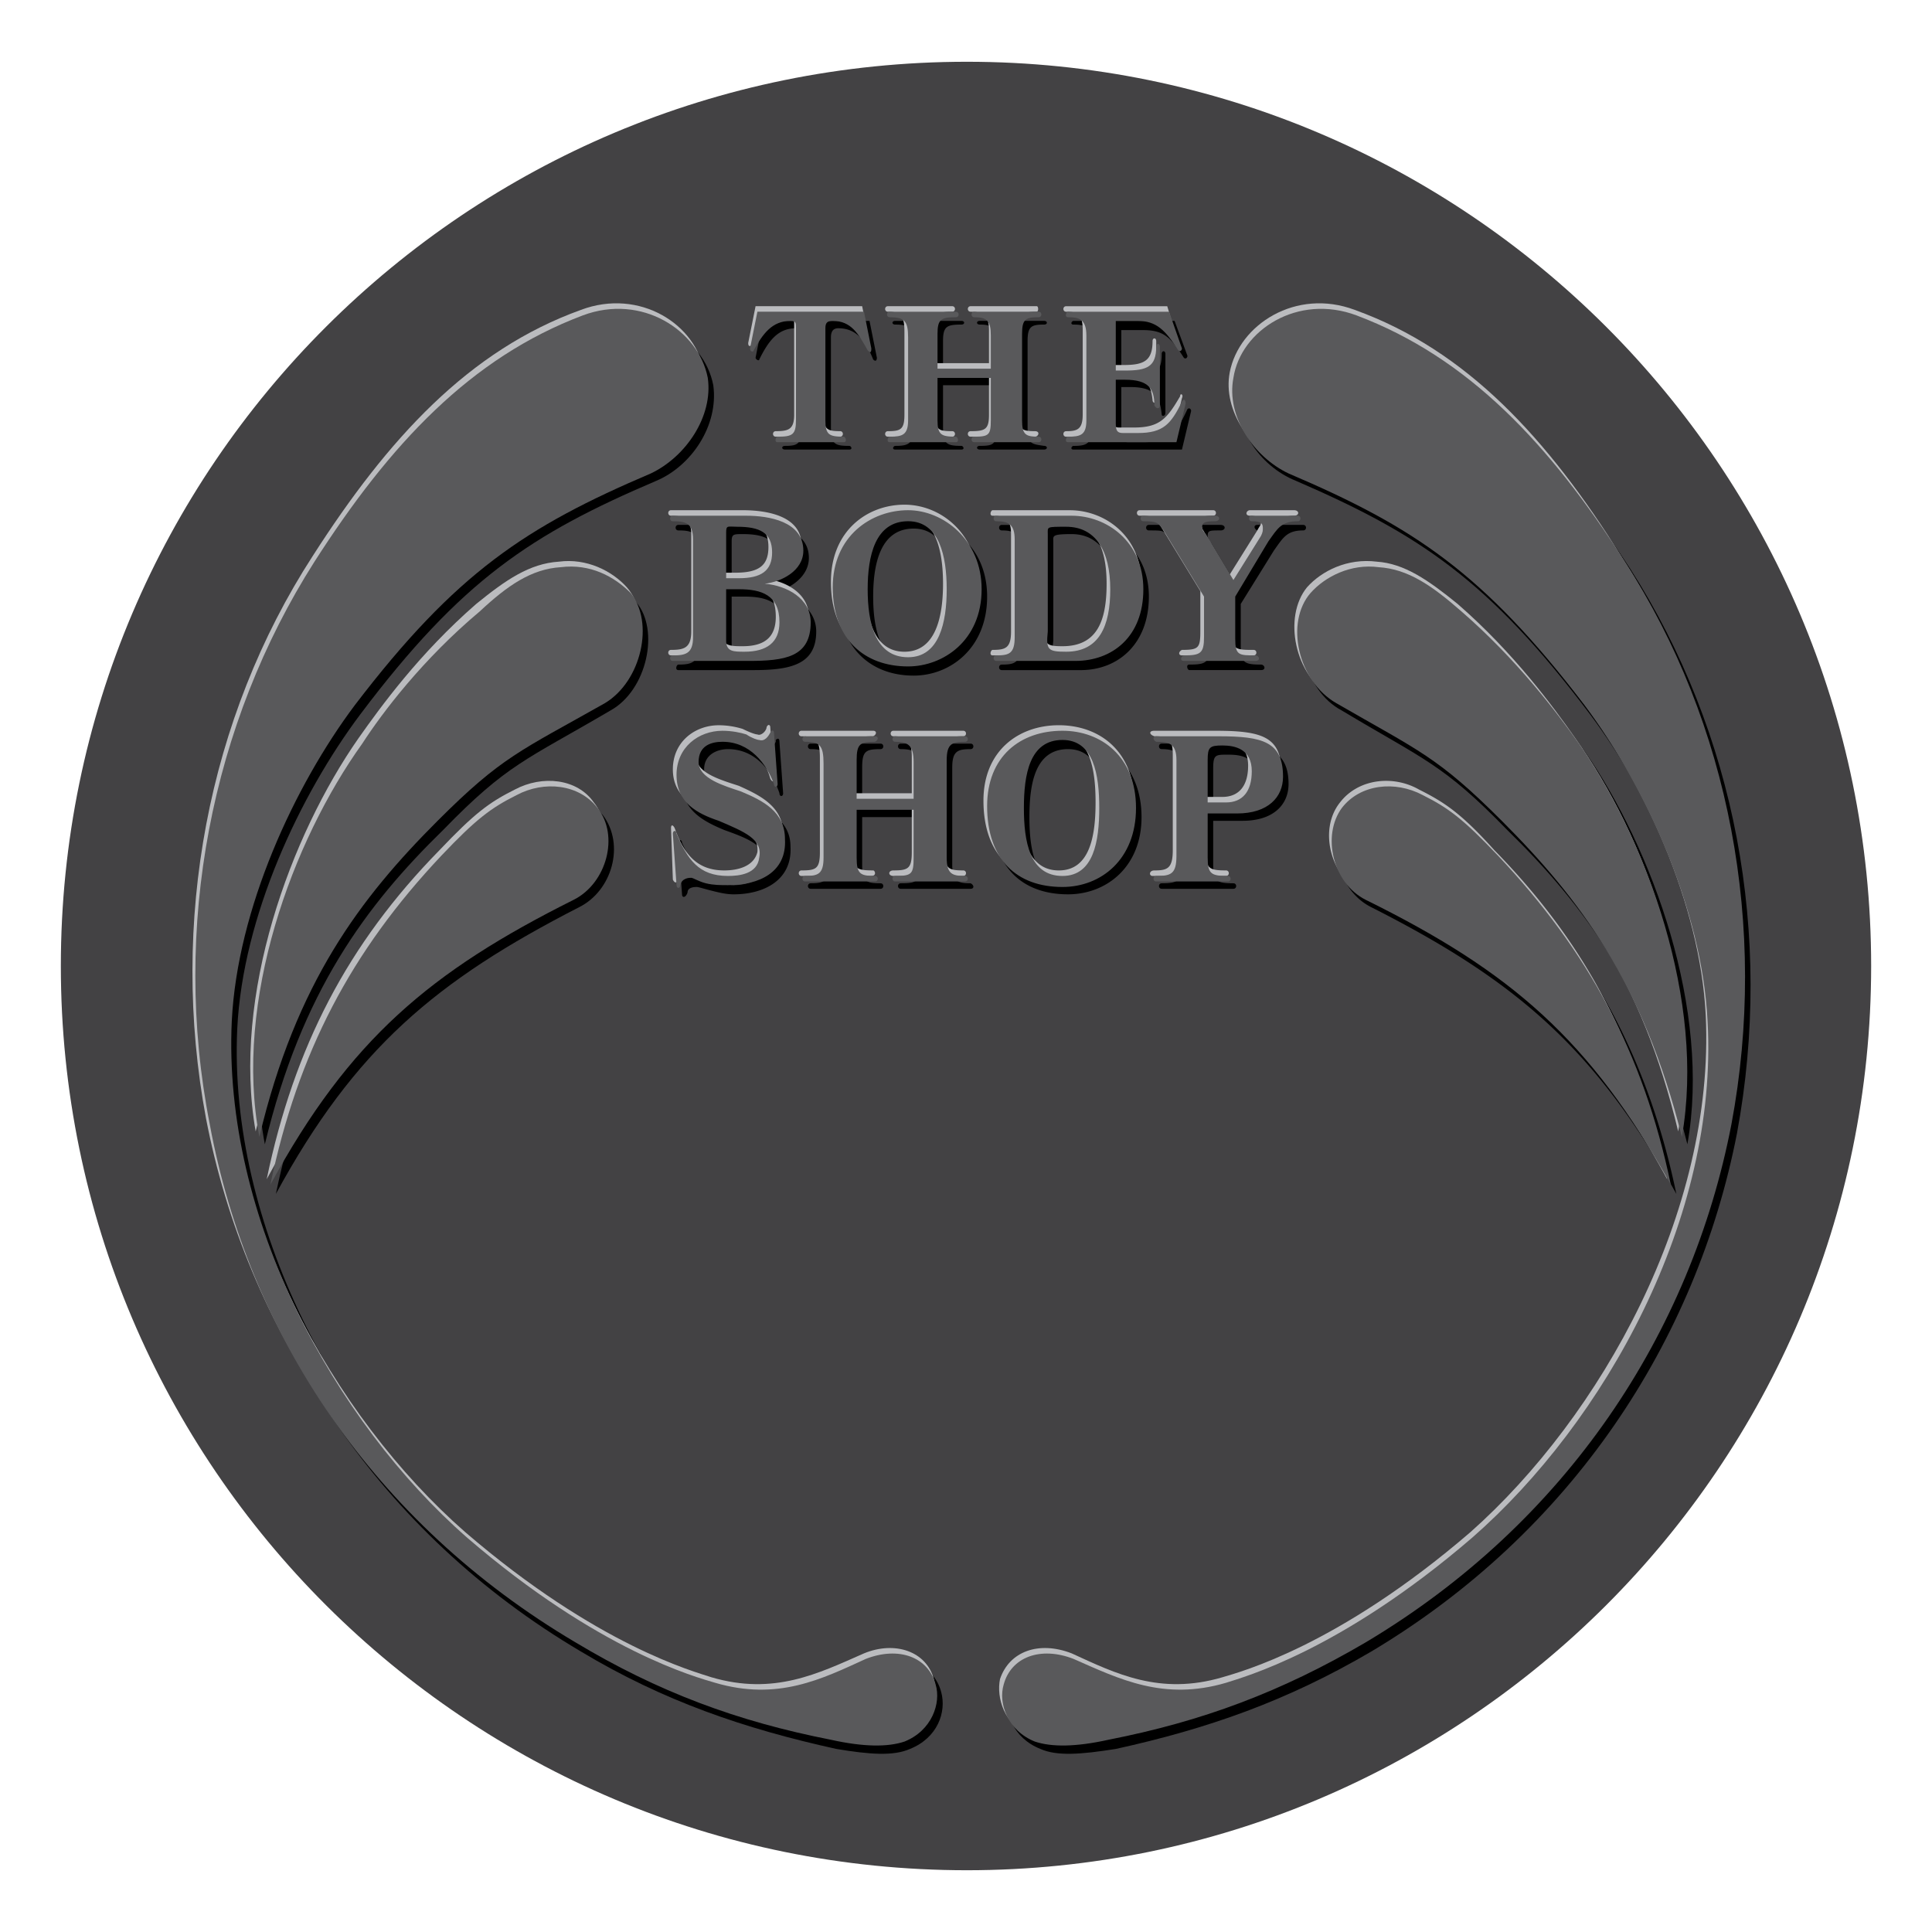
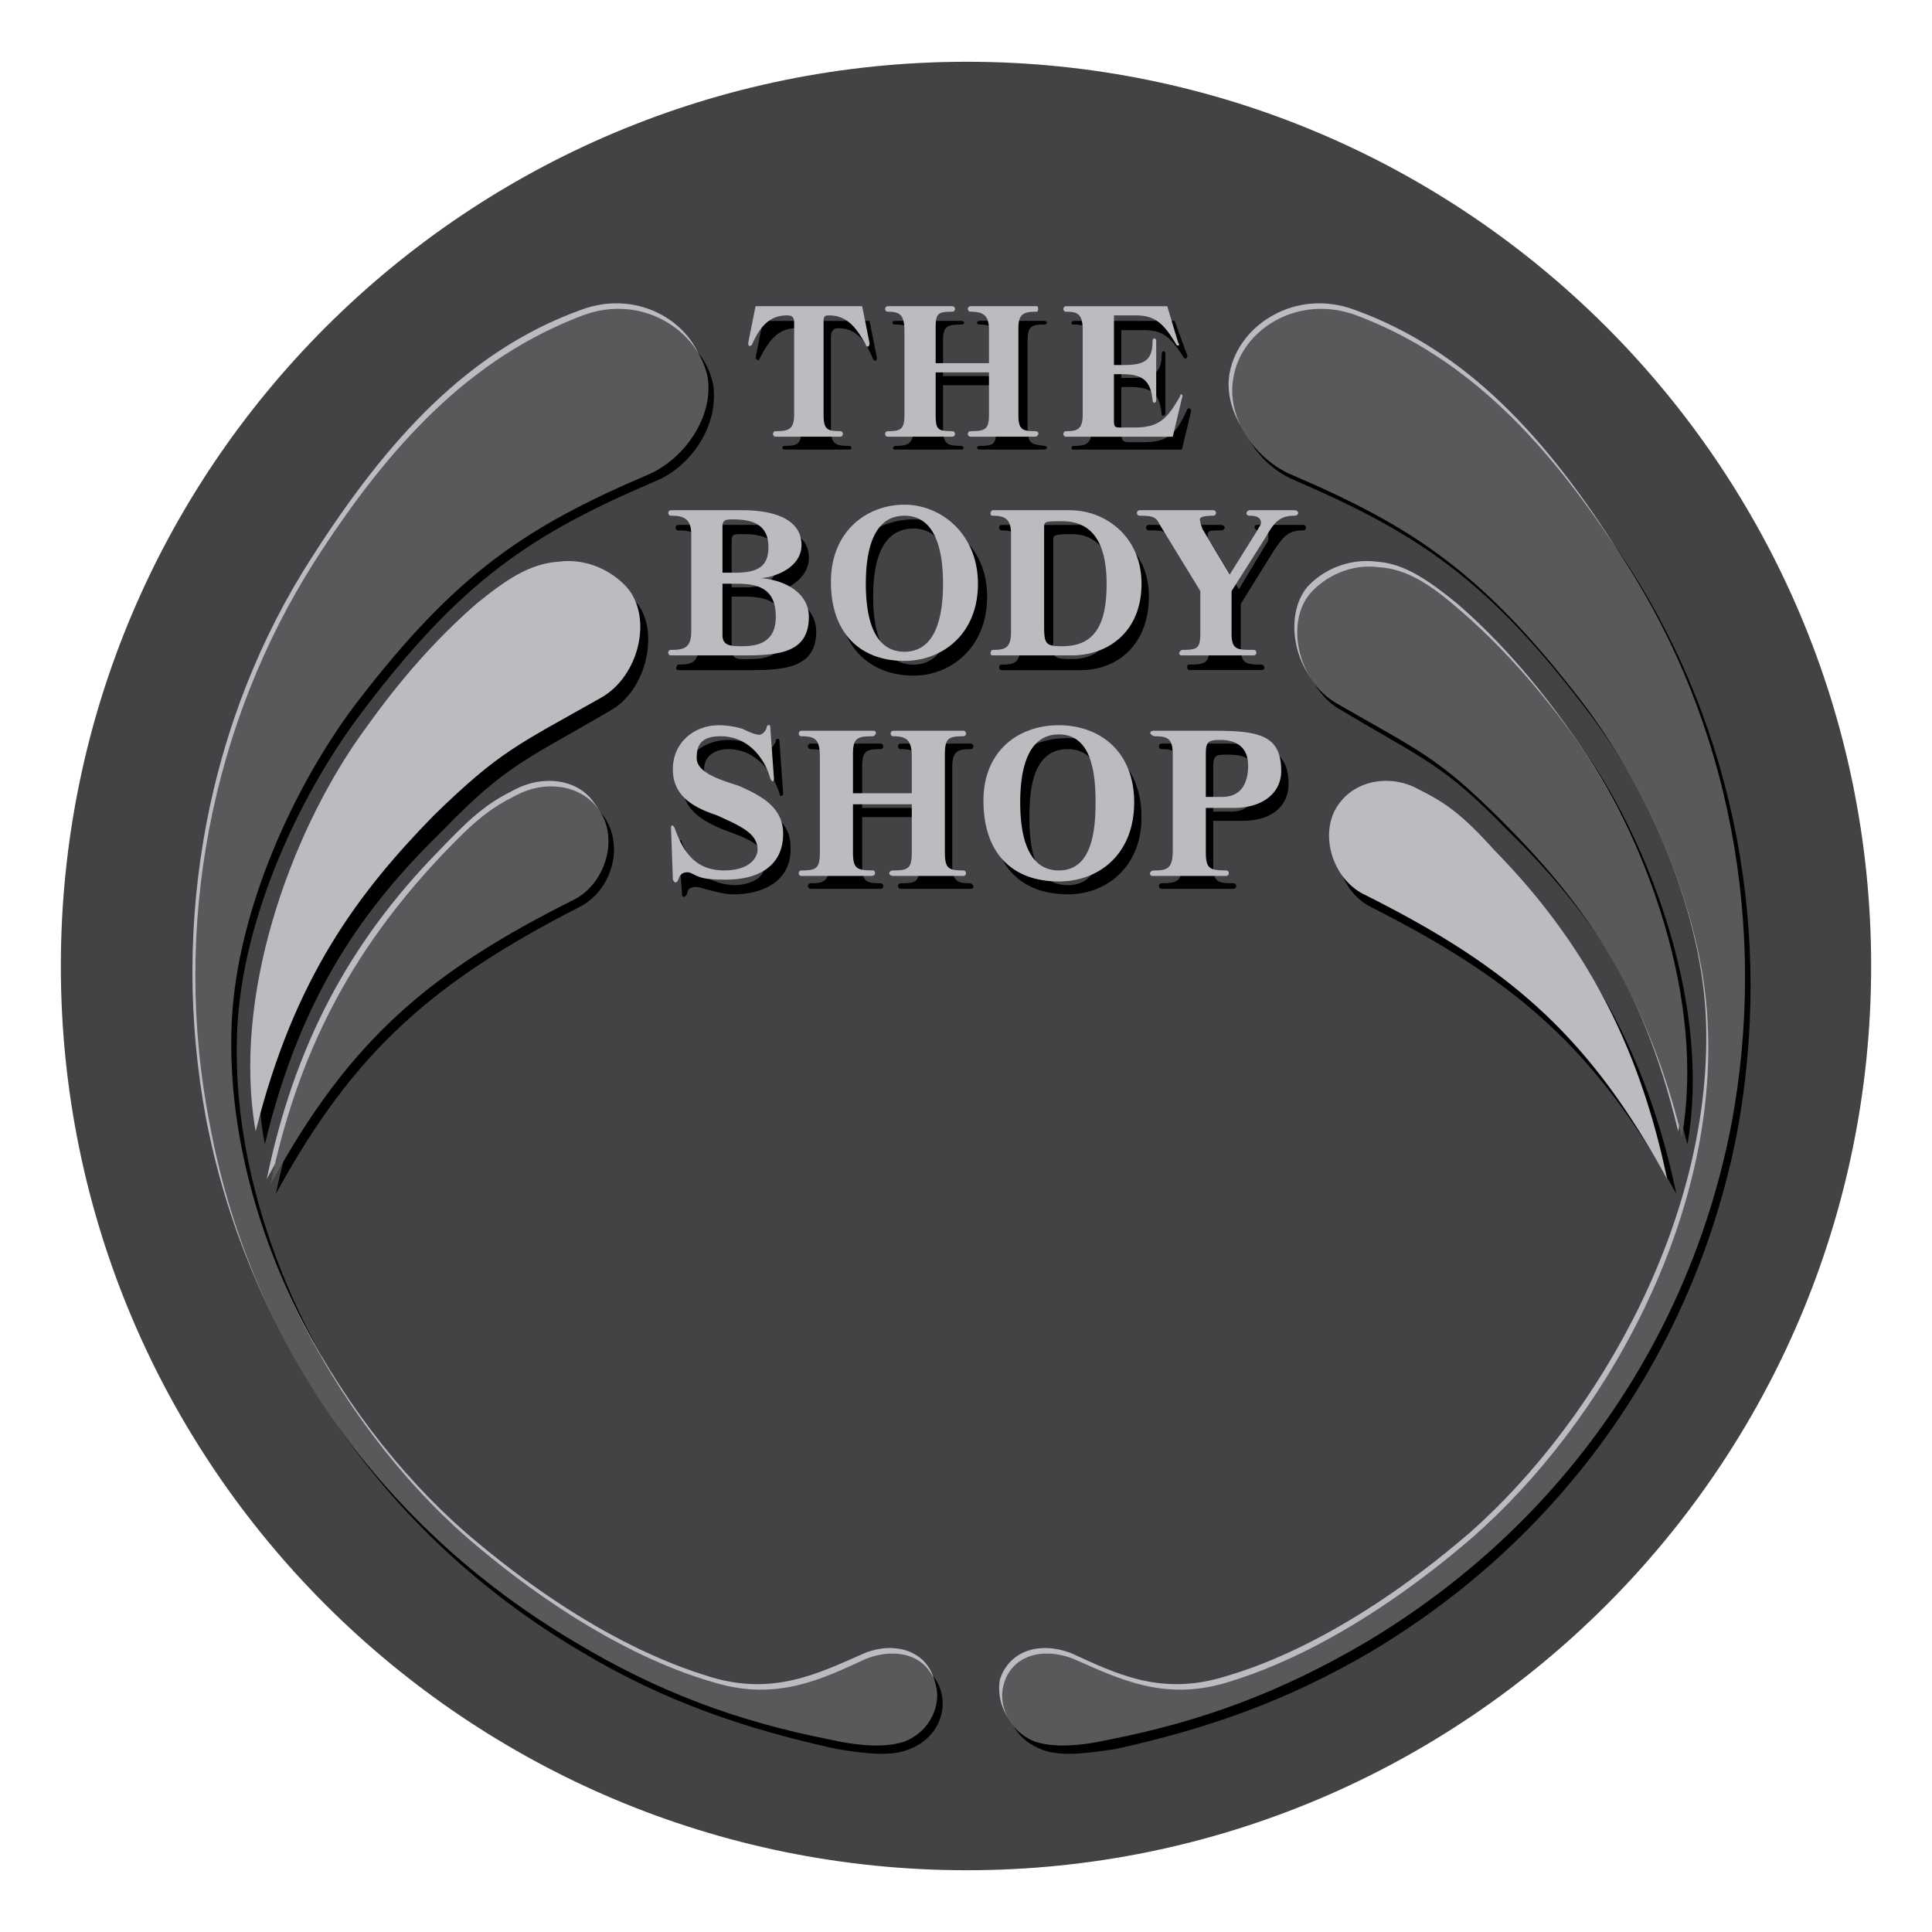
<svg xmlns="http://www.w3.org/2000/svg" width="2500" height="2500" viewBox="0 0 192.756 192.756">
  <g fill-rule="evenodd" clip-rule="evenodd">
    <path fill="#fff" fill-opacity="0" d="M0 0h192.756v192.756H0V0z" />
    <path d="M96.469 186.594c49.693 0 90.216-40.34 90.216-90.216 0-49.875-40.523-90.216-90.216-90.216-49.875 0-90.399 40.34-90.399 90.216 0 49.876 40.524 90.216 90.399 90.216z" fill="#434244" />
    <path d="M71.898 168.625c6.235 2.016 10.635-.184 15.036-2.201 3.3-1.467 6.235-.367 6.968 2.385.55 2.016-.367 4.584-3.118 5.684-1.65.732-4.034.551-7.334 0-9.168-2.018-17.236-4.768-25.488-9.719-20.17-11.918-32.456-30.988-36.49-51.709-3.851-19.804.184-39.974 10.452-56.293C39.442 45.22 47.51 36.418 58.696 32.384c5.867-2.2 11.552 1.284 12.469 6.051.55 4.034-2.201 8.068-5.685 9.535-12.469 5.317-19.437 9.902-29.522 23.287-6.051 8.068-11.735 20.17-12.286 31.356-.917 19.619 10.269 40.156 23.471 51.525 13.204 11.553 22.922 13.936 24.755 14.487z" />
    <path d="M26.424 114.164c-2.567-13.385 3.3-29.521 10.268-39.24 2.017-3.117 6.051-8.435 11.736-13.203 2.75-2.567 5.134-4.034 8.068-4.4 2.934-.367 5.317.917 6.968 2.75 2.384 2.751 1.1 8.802-2.567 10.819-8.435 4.951-10.269 5.317-16.686 11.919-7.702 7.518-14.12 16.136-17.787 31.355z" />
    <path d="M52.095 80.059c2.75-1.284 6.234-.917 8.068 1.284 2.201 2.934.917 7.518-2.383 9.168-14.303 7.335-22.371 14.119-30.256 28.605 2.751-13.201 8.068-23.47 17.053-32.822 3.484-3.669 4.951-4.769 7.518-6.235zM122.875 168.625c-6.234 2.016-10.635-.184-15.221-2.201-3.299-1.467-6.234-.367-6.967 2.385-.551 2.016.367 4.584 3.117 5.684 1.65.732 4.033.551 7.518 0 9.168-2.018 17.053-4.768 25.488-9.719 19.986-11.918 32.455-30.988 36.49-51.709 3.666-19.804-.184-39.974-10.637-56.293-7.518-11.552-15.586-20.354-26.771-24.388-5.867-2.2-11.551 1.284-12.285 6.051-.732 4.034 2.018 8.068 5.686 9.535 12.285 5.317 19.252 9.902 29.338 23.287 6.051 8.068 11.734 20.17 12.285 31.356 1.102 19.619-10.268 40.156-23.471 51.525-13.203 11.553-22.92 13.936-24.57 14.487z" />
    <path d="M168.35 114.164c2.383-13.385-3.484-29.521-10.27-39.24-2.199-3.117-6.234-8.435-11.734-13.203-2.934-2.567-5.318-4.034-8.252-4.4-2.75-.367-5.318.917-6.785 2.75-2.566 2.751-1.283 8.802 2.568 10.819 8.25 4.951 10.084 5.317 16.502 11.919 7.701 7.518 14.119 16.136 17.971 31.355z" />
    <path d="M142.494 80.059c-2.75-1.284-6.234-.917-8.066 1.284-2.018 2.934-.918 7.518 2.383 9.168 14.486 7.335 22.371 14.119 30.439 28.605-2.752-13.201-8.252-23.47-17.238-32.822-3.483-3.669-4.95-4.769-7.518-6.235zM76.116 32.017h10.636l.733 3.667c0 .366-.184.366-.367.184-.733-1.834-1.65-3.118-3.483-3.118-.551 0-.733.367-.733.917v8.985c0 1.65.366 1.834 1.833 1.834.184 0 .367.367 0 .367h-6.418c-.367 0-.367-.367 0-.367 1.284 0 1.65-.184 1.65-1.834v-8.985c0-.55 0-.917-.55-.917-1.833 0-2.75 1.284-3.667 3.118 0 .183-.366 0-.366-.184l.732-3.667zM95.919 44.853h-6.601c-.367 0-.183-.367 0-.367 1.284 0 1.834-.184 1.834-1.834v-8.251c0-1.651-.367-2.018-1.834-2.018-.367 0-.367-.367 0-.367h6.601c.367 0 .367.367 0 .367-1.467 0-1.833.184-1.833 1.65v3.484h5.318v-3.301c0-1.467-.367-1.834-1.65-1.834-.367 0-.367-.367 0-.367h6.418c.365 0 .365.367 0 .367-1.285 0-1.65.184-1.65 1.65v8.618c0 1.65.365 1.65 1.65 1.834.365 0 .365.367 0 .367h-6.418c-.367 0-.367-.367 0-.367 1.467 0 1.65-.184 1.65-1.834v-4.217h-5.318v4.217c0 1.65.367 1.834 1.833 1.834.184.002.368.369 0 .369zM115.906 41.369c-.184-1.834-.732-2.751-3.117-2.751h-.916v4.584c0 .733.184.917.732.917h1.467c2.568 0 3.301-.917 4.4-3.3.184-.183.367 0 .367.183l-.916 3.852h-10.818c-.367 0-.184-.367 0-.367 1.283 0 1.832-.184 1.832-1.834v-8.435c0-1.65-.732-1.834-1.832-1.834-.367 0-.184-.367 0-.367h10.084l1.283 3.484c0 .184-.182.367-.365.184-1.283-2.017-2.018-2.751-4.035-2.751h-2.199v4.768h.916c2.201 0 3.117-.367 3.117-2.384 0-.367.367-.367.367 0v5.868c0 .366-.367.366-.367.183zM91.152 67.406c-4.401 0-7.518-2.934-7.518-8.068 0-4.951 3.851-7.518 7.518-7.518s7.334 2.75 7.334 7.702c0 5.134-3.666 7.884-7.334 7.884zm0-14.669c-3.301 0-4.035 3.484-4.035 6.785 0 3.3.734 6.784 4.035 6.784 3.117 0 3.851-3.484 3.851-6.784 0-3.301-.734-6.785-3.851-6.785zM130.025 52.92c-1.65 0-2.018.733-2.934 2.017l-3.301 5.318v4.217c0 1.65.367 1.833 2.018 1.833.367 0 .551.55 0 .55h-7.152c-.184 0-.365-.55 0-.55 1.65 0 2.018-.184 2.018-1.833v-4.217l-4.033-6.602c-.551-.733-.551-.733-2.018-.733-.367 0-.367-.55 0-.55h7.15c.551 0 .551.55 0 .55-1.1 0-1.283 0-1.283.55 0 .183.184.55.367.733l2.75 4.584 2.752-4.584c.182-.184.182-.367.182-.733 0-.184 0-.55-1.1-.55-.367-.184-.367-.55 0-.55h4.584c.368 0 .368.55 0 .55zM123.059 88.126c.365 0 .365.55 0 .55h-7.152c-.367 0-.367-.55 0-.55 1.467 0 2.018-.183 2.018-1.833v-9.535c0-1.65-.734-2.018-2.018-2.018-.367 0-.367-.55 0-.55h6.234c4.4 0 6.418.733 6.418 4.034 0 2.017-1.467 3.667-4.584 3.667h-2.934v4.401c0 1.651.367 1.834 2.018 1.834zm-2.018-7.15h1.834c1.65 0 2.566-1.1 2.566-3.117 0-2.384-1.65-2.567-2.934-2.567s-1.467 0-1.467 1.467v4.217h.001zM106.555 89.227c-4.584 0-7.518-2.75-7.518-7.885s3.301-7.701 7.518-7.701c3.852 0 7.336 2.75 7.336 7.884 0 4.952-3.485 7.702-7.336 7.702zm0-14.486c-3.301 0-3.85 3.484-3.85 6.785s.549 6.785 3.85 6.785c3.117 0 3.668-3.484 3.668-6.785s-.551-6.785-3.668-6.785zM105.088 63.922c-.184 1.65 0 1.834 1.834 1.834 3.301 0 4.4-2.384 4.4-6.234 0-3.668-1.467-6.235-4.4-6.235-2.018 0-1.834.184-1.834.733v9.902zm-5.135 2.384c1.283 0 1.834-.184 1.834-1.833v-9.719c0-1.467-.551-1.833-1.834-1.833-.365 0-.365-.55 0-.55h7.52c3.482 0 7.15 2.384 7.15 7.152 0 4.767-3.117 7.334-6.785 7.334h-7.885c-.365-.001-.365-.551 0-.551zM67.681 52.37h7.335c2.2 0 5.685.367 5.685 3.3 0 2.017-2.201 3.301-3.851 3.484 2.2 0 4.584 1.467 4.584 3.851 0 3.301-2.567 3.851-6.235 3.851h-7.518c-.366 0-.184-.55 0-.55 1.284 0 2.017-.184 2.017-1.833v-9.719c0-1.65-.733-1.833-2.017-1.833-.366-.001-.366-.551 0-.551zm5.318 12.286c0 1.284.733 1.101 1.833 1.101 2.2 0 3.484-.734 3.484-2.934 0-2.751-1.833-3.3-4.034-3.3h-1.284v5.133h.001zm0-6.051h1.284c2.2 0 3.3-.733 3.3-2.751 0-2.017-1.284-2.567-3.484-2.567-.917 0-1.1 0-1.1.733v4.585zM87.852 88.676h-6.968c-.366 0-.366-.55 0-.55 1.284 0 1.834-.183 1.834-1.833v-9.168c0-2.017-.367-2.384-1.834-2.384-.366 0-.366-.55 0-.55h6.968c.367 0 .367.55 0 .55-1.467 0-1.834.184-1.834 1.834v4.034h5.685v-3.667c0-1.833-.367-2.201-1.833-2.201-.367 0-.367-.55 0-.55h6.968c.367 0 .367.55 0 .55-1.284 0-1.833.184-1.833 1.834v9.718c0 1.65.55 1.833 1.833 1.833.367.184.367.55 0 .55H89.87c-.367 0-.367-.55 0-.55 1.65 0 1.833-.183 1.833-1.833v-4.768h-5.685v4.768c0 1.65.367 1.833 1.834 1.833.366 0 .366.55 0 .55zM77.4 73.824c.183-.183.366-.183.366.184l.367 5.134c0 .367-.367.367-.367 0-.733-2.2-2.383-4.401-5.134-4.401-1.1 0-2.383.55-2.383 2.018 0 1.65 2.75 2.383 4.217 3.117 2.2.917 4.401 2.017 4.401 4.584.183 3.301-2.567 4.768-5.685 4.768-.733 0-1.467-.184-2.2-.367s-1.284-.366-1.467-.366c-.184 0-.917 0-.917.55-.184.55-.55.55-.55.184l-.367-5.134c0-.368.367-.368.367 0 1.1 2.384 2.201 4.034 5.134 4.217 1.101 0 2.934-.367 3.117-1.833.367-2.017-1.467-2.751-4.034-3.667-2.2-.917-4.217-2.017-4.217-4.768 0-2.567 2.201-4.218 4.584-4.218a8.15 8.15 0 0 1 2.384.367c.55.183 1.1.55 1.283.55.55.184.917-.367 1.101-.733v-.186z" />
    <path d="M70.982 167.342c6.234 1.832 10.635-.367 15.219-2.385 3.117-1.283 6.234-.184 6.968 2.566.55 1.834-.367 4.584-3.118 5.686-1.65.549-4.217.549-7.518-.184-9.168-1.834-17.053-4.768-25.488-9.719-19.987-11.918-32.456-30.805-36.49-51.709-3.667-19.621.184-39.974 10.635-56.11 7.518-11.735 15.586-20.537 26.771-24.571 5.868-2.2 11.552 1.467 12.286 6.235.733 3.85-2.017 7.884-5.685 9.535-12.285 5.317-19.253 9.902-29.339 23.104-6.051 8.068-11.735 20.353-12.285 31.538-1.101 19.621 10.269 39.975 23.471 51.527 13.204 11.37 22.923 13.936 24.573 14.487z" fill="#bbbcbf" />
    <path d="M25.507 112.881c-2.384-13.568 3.483-29.522 10.269-39.24 2.2-3.118 6.051-8.436 11.735-13.386 2.934-2.384 5.317-4.034 8.251-4.218 2.75-.367 5.317.917 6.785 2.567 2.567 2.934 1.283 8.801-2.567 11.002-8.435 4.767-10.085 5.317-16.687 11.735-7.517 7.702-13.935 16.138-17.786 31.54z" fill="#bbbcbf" />
    <path d="M51.362 78.775c2.75-1.467 6.234-1.101 7.885 1.284 2.2 2.75 1.1 7.518-2.201 9.168-14.486 7.151-22.554 13.935-30.438 28.421 2.75-13.201 8.068-23.471 17.236-32.822 3.484-3.667 4.951-4.767 7.518-6.051zM121.957 167.342c-6.234 1.832-10.635-.367-15.035-2.385-3.301-1.283-6.234-.184-7.152 2.566-.365 1.834.367 4.584 3.117 5.686 1.834.549 4.219.549 7.52-.184 9.168-1.834 17.236-4.768 25.486-9.719 20.172-11.918 32.457-30.805 36.49-51.709 3.852-19.621-.184-39.974-10.635-56.11-7.334-11.735-15.402-20.537-26.588-24.571-5.867-2.2-11.553 1.467-12.469 6.235-.734 3.85 2.199 7.884 5.684 9.535 12.469 5.317 19.254 9.902 29.34 23.104 6.234 8.068 11.918 20.353 12.469 31.538.916 19.621-10.453 39.975-23.471 51.527-13.203 11.37-22.922 13.936-24.756 14.487z" fill="#bbbcbf" />
    <path d="M167.432 112.881c2.568-13.568-3.301-29.522-10.268-39.24-2.201-3.118-6.051-8.436-11.736-13.386-2.934-2.384-5.316-4.034-8.068-4.218-2.932-.367-5.5.917-6.967 2.567-2.385 2.934-1.283 8.801 2.566 11.002 8.436 4.767 10.27 5.317 16.688 11.735 7.701 7.702 14.119 16.138 17.785 31.54z" fill="#bbbcbf" />
    <path d="M141.578 78.775c-2.566-1.467-6.051-1.101-7.885 1.284-2.201 2.75-.918 7.518 2.383 9.168 14.303 7.151 22.371 13.935 30.256 28.421-2.75-13.201-8.068-23.471-17.236-32.822-3.301-3.667-4.951-4.767-7.518-6.051zM75.383 30.55h10.635l.734 3.667c0 .55-.367.367-.367.184-.917-1.651-1.833-2.934-3.667-2.934-.55 0-.55.183-.55.732v9.169c0 1.467.367 1.65 1.651 1.65.366 0 .366.55 0 .55H77.4c-.367 0-.367-.55 0-.55 1.283 0 1.833-.183 1.833-1.65V32.2c0-.55-.183-.732-.733-.732-1.834 0-2.751 1.283-3.484 2.934-.184.183-.367.183-.367-.184l.734-3.668zM95.003 43.569h-6.418c-.367 0-.367-.55 0-.55 1.284 0 1.65-.183 1.65-1.65v-8.252c0-1.649-.366-2.017-1.65-2.017-.367 0-.367-.55 0-.55h6.418c.367 0 .367.55 0 .55-1.467 0-1.651.183-1.651 1.65v3.484h5.318v-3.301c0-1.466-.551-1.833-1.833-1.833-.367 0-.367-.55 0-.55h6.601c.184 0 .184.55 0 .55-1.283 0-1.834.183-1.834 1.65v8.619c0 1.467.367 1.65 1.65 1.65.551 0 .367.55 0 .55h-6.417c-.367 0-.367-.55 0-.55 1.466 0 1.833-.183 1.833-1.65v-4.217h-5.318v4.217c0 1.467.184 1.65 1.651 1.65.367 0 .367.55 0 .55zM114.99 39.901c-.184-1.649-.734-2.566-2.934-2.566h-.918v4.401c0 .733 0 .917.551.917h1.467c2.566 0 3.301-.917 4.584-3.117 0-.367.367-.184.184.184l-.916 3.851h-10.637c-.367 0-.367-.55 0-.55 1.102 0 1.65-.183 1.65-1.65v-8.436c0-1.65-.549-1.833-1.65-1.833-.367 0-.367-.55 0-.55h10.086l1.1 3.667c.184.184 0 .367-.184.184-1.283-2.201-2.199-2.934-4.033-2.934h-2.201v4.95h.918c2.016 0 2.934-.367 2.934-2.384 0-.367.365-.367.365 0v5.867c-.001.366-.366.366-.366-.001zM90.235 65.939c-4.4 0-7.334-2.75-7.334-7.885s3.667-7.702 7.334-7.702c3.668 0 7.335 2.934 7.335 7.885 0 5.136-3.667 7.702-7.335 7.702zm0-14.485c-3.117 0-3.851 3.484-3.851 6.784 0 3.301.733 6.785 3.851 6.785s3.851-3.484 3.851-6.785c0-3.3-.734-6.784-3.851-6.784zM129.109 51.454c-1.467 0-2.018.733-2.75 2.017l-3.484 5.501v4.217c0 1.65.549 1.65 2.199 1.65.367 0 .367.55 0 .55h-7.15c-.367 0-.367-.367 0-.55 1.65 0 1.834-.183 1.834-1.833v-4.034l-4.035-6.602c-.367-.733-.549-.917-2.016-.917-.367 0-.367-.55 0-.55h7.334c.367 0 .367.55 0 .55-1.1 0-1.467.184-1.283.55 0 .367.184.55.184.733l2.75 4.584 2.75-4.401c.184-.367.367-.55.367-.733 0-.367-.184-.733-1.1-.733-.551 0-.367-.55 0-.55h4.4c.549 0 .549.551 0 .551zM122.324 86.843c.367 0 .367.551 0 .551h-7.334c-.367 0-.367-.551.184-.551 1.283 0 1.834-.183 1.834-2.017v-9.535c0-1.65-.551-1.833-1.834-1.833-.551-.184-.551-.55 0-.55h6.051c4.584 0 6.602.55 6.602 4.034 0 2.017-1.65 3.667-4.768 3.667h-2.752v4.4c0 1.651.367 1.834 2.017 1.834zm-2.017-7.335h1.65c1.65 0 2.568-1.1 2.568-3.117 0-2.2-1.65-2.567-2.752-2.567-1.283 0-1.467.184-1.467 1.467v4.217h.001zM105.639 87.943c-4.584 0-7.52-2.75-7.52-8.068 0-4.951 3.484-7.519 7.52-7.519 4.033 0 7.518 2.567 7.518 7.702s-3.485 7.885-7.518 7.885zm0-14.669c-3.117 0-3.852 3.484-3.852 6.785s.734 6.784 3.852 6.784 3.666-3.484 3.666-6.784-.549-6.785-3.666-6.785zM104.172 62.456c0 1.833.184 2.017 1.832 2.017 3.484 0 4.402-2.567 4.402-6.235 0-3.851-1.283-6.234-4.402-6.234-1.832 0-1.832 0-1.832.733v9.719zm-5.135 2.383c1.283 0 1.834-.183 1.834-1.833v-9.718c0-1.467-.551-1.833-1.834-1.833-.367 0-.184-.55 0-.55h7.701c3.484 0 7.152 2.567 7.152 7.334 0 4.768-3.301 7.151-6.969 7.151h-7.885c-.366-.001-.182-.551.001-.551zM66.948 50.903h7.151c2.384 0 5.867.55 5.867 3.484 0 2.018-2.2 3.117-4.034 3.3 2.384.184 4.768 1.467 4.768 3.851 0 3.484-2.751 3.851-6.418 3.851h-7.335c-.367 0-.367-.55 0-.55 1.284 0 2.017-.183 2.017-1.833v-9.718c0-1.65-.917-1.833-2.017-1.833-.366-.001-.366-.552.001-.552zm5.134 12.47c0 1.1.917 1.1 2.018 1.1 2.2 0 3.301-.917 3.301-2.934 0-2.75-1.651-3.301-3.851-3.301h-1.468v5.135zm0-6.235h1.284c2.383 0 3.3-.733 3.3-2.567 0-2.017-1.283-2.75-3.484-2.75-.733 0-1.101 0-1.101.733v4.584h.001zM87.118 87.394h-7.151c-.366 0-.366-.551 0-.551 1.468 0 1.834-.183 1.834-1.833v-9.352c0-1.834-.366-2.2-1.834-2.2-.366 0-.366-.55 0-.55h7.151c.367 0 .367.367 0 .55-1.65 0-2.017.184-2.017 1.833v3.851h5.868v-3.667c0-1.651-.55-2.017-1.833-2.017-.367 0-.367-.55 0-.55h6.968c.366 0 .366.55 0 .55-1.467 0-1.834.184-1.834 1.833v9.718c0 1.65.367 1.833 1.834 1.833.366 0 .366.551 0 .551h-6.968c-.55 0-.55-.551 0-.551 1.467 0 1.833-.183 1.833-1.833v-4.767h-5.868v4.767c0 1.65.366 1.833 2.017 1.833.184 0 .367.551-.183.551h.183v.001zM76.483 72.541c.183-.367.367-.184.367 0l.367 5.134c0 .367-.184.367-.367 0-.55-2.017-2.2-4.217-4.951-4.217-1.284 0-2.383.366-2.383 2.017-.184 1.65 2.566 2.384 4.217 2.934 2.017.917 4.401 2.017 4.401 4.768 0 3.301-2.567 4.584-5.685 4.584-.733 0-1.65 0-2.384-.184-.733-.183-1.1-.55-1.467-.55-.184 0-.733 0-.917.734-.184.366-.366.366-.55 0l-.183-5.135c0-.366.183-.366.367 0 .917 2.567 2.2 4.217 4.95 4.217 1.284 0 2.934-.366 3.301-1.833.183-1.833-1.65-2.567-4.034-3.667-2.2-.733-4.401-1.834-4.401-4.584 0-2.751 2.201-4.401 4.584-4.401a8.15 8.15 0 0 1 2.384.367c.733.366 1.284.55 1.467.55.367.183.917-.368.917-.734z" fill="#bbbcbf" />
    <path d="M71.349 167.891c6.234 1.834 10.635-.367 15.036-2.383 3.301-1.283 6.235-.184 6.968 2.566.551 1.834-.366 4.584-3.117 5.684-1.65.551-4.034.551-7.334-.182-9.352-1.834-17.237-4.768-25.488-9.719-20.17-11.92-32.639-30.807-36.49-51.709-3.85-19.621.183-39.975 10.452-56.111 7.519-11.735 15.586-20.354 26.771-24.57 5.868-2.201 11.552 1.466 12.469 6.234.551 3.851-2.2 7.884-5.684 9.535-12.469 5.318-19.437 9.902-29.521 23.104-6.051 8.068-11.736 20.353-12.286 31.539-.917 19.621 10.269 39.975 23.471 51.525 13.2 11.369 22.919 13.938 24.753 14.487z" fill="#59595b" />
-     <path d="M25.874 113.432c-2.567-13.57 3.3-29.522 10.268-39.241 2.018-3.118 6.051-8.435 11.736-13.203 2.75-2.567 5.134-4.217 8.068-4.4 2.934-.367 5.317.917 6.968 2.567 2.383 2.934 1.1 8.802-2.567 11.002-8.435 4.768-10.269 5.318-16.687 11.735-7.701 7.702-14.119 16.135-17.786 31.54z" fill="#59595b" />
    <path d="M51.545 79.325c2.75-1.466 6.234-1.1 8.068 1.284 2.2 2.75.917 7.518-2.384 9.168-14.302 7.151-22.37 13.936-30.255 28.422 2.75-13.203 8.068-23.288 17.053-32.823 3.484-3.668 4.951-4.767 7.518-6.051zM122.324 167.891c-6.234 1.834-10.635-.367-15.219-2.383-3.301-1.283-6.234-.184-6.969 2.566-.549 1.834.367 4.584 3.117 5.684 1.65.551 4.035.551 7.336-.182 9.352-1.834 17.236-4.768 25.67-9.719 19.988-11.92 32.457-30.807 36.49-51.709 3.668-19.621-.184-39.975-10.635-56.111-7.52-11.735-15.586-20.354-26.771-24.57-5.867-2.201-11.553 1.466-12.285 6.234-.734 3.851 2.016 7.884 5.5 9.535 12.469 5.318 19.438 9.902 29.521 23.104 6.051 8.068 11.736 20.353 12.285 31.539 1.102 19.621-10.268 39.975-23.471 51.525-13.2 11.369-22.918 13.938-24.569 14.487z" fill="#59595b" />
    <path d="M167.799 113.432c2.385-13.57-3.484-29.522-10.268-39.241-2.201-3.118-6.234-8.435-11.736-13.203-2.934-2.567-5.316-4.217-8.252-4.4-2.75-.367-5.316.917-6.783 2.567-2.568 2.934-1.283 8.802 2.566 11.002 8.252 4.768 10.086 5.318 16.504 11.735 7.701 7.702 14.119 16.135 17.969 31.54z" fill="#59595b" />
-     <path d="M141.945 79.325c-2.752-1.466-6.234-1.1-8.068 1.284-2.018 2.75-.918 7.518 2.383 9.168 14.486 7.151 22.371 13.936 30.439 28.422-2.75-13.203-8.252-23.288-17.236-32.823-3.484-3.668-4.951-4.767-7.518-6.051zM75.566 31.1h10.635l.733 3.667c0 .55-.183.367-.367.184-.917-1.65-1.65-2.934-3.484-2.934-.55 0-.733.183-.733.733v9.168c0 1.467.367 1.65 1.833 1.65.184 0 .367.55 0 .55h-6.601c-.367 0-.183-.55 0-.55 1.467 0 1.833-.184 1.833-1.65V32.75c0-.55 0-.733-.55-.733-1.834 0-2.751 1.284-3.667 2.934 0 .183-.367.183-.367-.184l.735-3.667zM95.37 44.119h-6.601c-.367 0-.184-.55 0-.55 1.283 0 1.833-.184 1.833-1.65v-8.251c0-1.65-.367-2.017-1.833-2.017-.367 0-.367-.55 0-.55h6.601c.367 0 .367.55 0 .55-1.467 0-1.834.184-1.834 1.65v3.483h5.318v-3.3c0-1.467-.367-1.834-1.65-1.834-.367 0-.367-.55 0-.55h6.418c.367 0 .367.55 0 .55-1.283 0-1.65.184-1.65 1.65v8.618c0 1.467.367 1.65 1.65 1.65.367 0 .367.55 0 .55h-6.418c-.367 0-.367-.55 0-.55 1.467 0 1.65-.184 1.65-1.65v-4.217h-5.318v4.217c0 1.467.367 1.65 1.834 1.65.183.001.366.551 0 .551zM115.174 40.452c0-1.65-.551-2.567-2.934-2.567h-.918v4.401c0 .733.184.917.734.917h1.467c2.566 0 3.301-.917 4.4-3.118.184-.366.367-.184.367.184l-.918 3.851h-10.818c-.367 0-.184-.55 0-.55 1.283 0 1.834-.184 1.834-1.65v-8.435c0-1.65-.734-1.834-1.834-1.834-.367 0-.184-.55 0-.55h10.086l1.283 3.667c0 .184-.184.367-.367.184-1.283-2.018-2.201-2.934-4.033-2.934h-2.201v4.951h.918c2.199 0 3.115-.366 3.115-2.383 0-.367.367-.367.367 0v5.868c.001.364-.367.364-.548-.002zM90.602 66.49c-4.401 0-7.519-2.751-7.519-7.885s3.851-7.702 7.519-7.702c3.484 0 7.335 2.934 7.335 7.885.001 5.134-3.851 7.702-7.335 7.702zm0-14.487c-3.301 0-4.034 3.484-4.034 6.785 0 3.3.733 6.785 4.034 6.785 3.117 0 3.851-3.484 3.851-6.785s-.734-6.785-3.851-6.785zM129.477 52.003c-1.65 0-2.018.733-2.936 2.017l-3.301 5.501v4.217c0 1.65.367 1.65 2.018 1.65.367 0 .551.55 0 .55h-7.15c-.367 0-.367-.367 0-.55 1.65 0 2.018-.184 2.018-1.833v-4.034l-4.035-6.602c-.551-.733-.551-.917-2.018-.917-.365 0-.365-.55 0-.55h7.152c.549 0 .549.55 0 .55-1.1 0-1.283.184-1.283.55s.184.55.365.733l2.752 4.584 2.75-4.401c.184-.367.184-.55.184-.734 0-.367 0-.733-1.102-.733-.365 0-.365-.55 0-.55h4.586c.365.003.365.552 0 .552zM122.508 87.394c.367 0 .367.55 0 .55h-7.152c-.365 0-.365-.55 0-.55 1.469 0 2.018-.184 2.018-2.017v-9.535c0-1.65-.732-1.834-2.018-1.834-.365-.184-.365-.55 0-.55h6.236c4.4 0 6.416.55 6.416 4.034 0 2.017-1.467 3.667-4.584 3.667h-2.934v4.4c0 1.65.367 1.835 2.018 1.835zm-2.018-7.335h1.834c1.65 0 2.566-1.1 2.566-3.117 0-2.201-1.65-2.567-2.934-2.567s-1.467.184-1.467 1.467v4.217h.001zM106.004 88.494c-4.584 0-7.518-2.751-7.518-8.068 0-4.951 3.301-7.518 7.518-7.518 3.852 0 7.336 2.567 7.336 7.702 0 5.133-3.485 7.884-7.336 7.884zm0-14.67c-3.299 0-3.85 3.484-3.85 6.785 0 3.3.551 6.785 3.85 6.785 3.119 0 3.668-3.484 3.668-6.785s-.549-6.785-3.668-6.785zM104.537 63.005c-.182 1.833 0 2.017 1.834 2.017 3.301 0 4.4-2.567 4.4-6.234 0-3.851-1.467-6.234-4.4-6.234-2.016 0-1.834 0-1.834.733v9.718zm-5.133 2.384c1.283 0 1.832-.184 1.832-1.833v-9.718c0-1.467-.549-1.834-1.832-1.834-.367 0-.367-.55 0-.55h7.518c3.484 0 7.15 2.567 7.15 7.334s-3.117 7.151-6.783 7.151h-7.885c-.367 0-.367-.55 0-.55zM67.131 51.454h7.335c2.2 0 5.684.55 5.684 3.484 0 2.017-2.2 3.117-3.851 3.3 2.201.184 4.584 1.467 4.584 3.851 0 3.484-2.567 3.851-6.234 3.851H67.13c-.367 0-.367-.55 0-.55 1.284 0 2.017-.184 2.017-1.833v-9.718c0-1.65-.733-1.834-2.017-1.834-.366-.002-.366-.551.001-.551zm5.318 12.468c0 1.1.733 1.1 1.834 1.1 2.2 0 3.483-.917 3.483-2.934 0-2.75-1.833-3.3-4.034-3.3h-1.284v5.134h.001zm0-6.234h1.284c2.2 0 3.3-.733 3.3-2.566 0-2.017-1.284-2.567-3.483-2.567-.917 0-1.101-.184-1.101.55v4.583zM87.301 87.943h-6.968c-.367 0-.367-.55 0-.55 1.284 0 1.833-.184 1.833-1.834v-9.352c0-1.833-.367-2.2-1.833-2.2-.367 0-.367-.55 0-.55h6.968c.367 0 .367.366 0 .55-1.467 0-1.834.184-1.834 1.834v3.851h5.685v-3.668c0-1.65-.55-2.017-1.834-2.017-.367 0-.367-.55 0-.55h6.968c.366 0 .366.55 0 .55-1.284 0-1.834.184-1.834 1.834v9.718c0 1.65.55 1.834 1.834 1.834.366 0 .366.55 0 .55h-6.968c-.367 0-.367-.55 0-.55 1.65 0 1.834-.184 1.834-1.834v-4.767h-5.685v4.767c0 1.65.367 1.834 1.834 1.834.367.001.367.55 0 .55zM76.85 73.09c.183-.366.367-.183.367 0l.367 5.135c0 .366-.367.366-.367 0-.733-2.018-2.384-4.218-5.135-4.218-1.1 0-2.383.367-2.383 2.017s2.567 2.384 4.217 2.935c2.2.917 4.401 2.017 4.401 4.767.184 3.301-2.567 4.585-5.685 4.585-.733 0-1.466 0-2.2-.184-.734-.183-1.284-.55-1.467-.55-.184 0-.917 0-1.1.733 0 .366-.367.366-.367 0l-.367-5.134c0-.367.367-.367.367 0 1.101 2.567 2.201 4.218 5.134 4.218 1.101 0 2.934-.184 3.117-1.834.367-1.834-1.466-2.567-4.034-3.667-2.2-.733-4.218-1.833-4.218-4.584s2.201-4.401 4.584-4.401c.917 0 1.834.183 2.384.367.55.367 1.1.55 1.283.55.551.182.918-.367 1.102-.735z" fill="#59595b" />
  </g>
</svg>